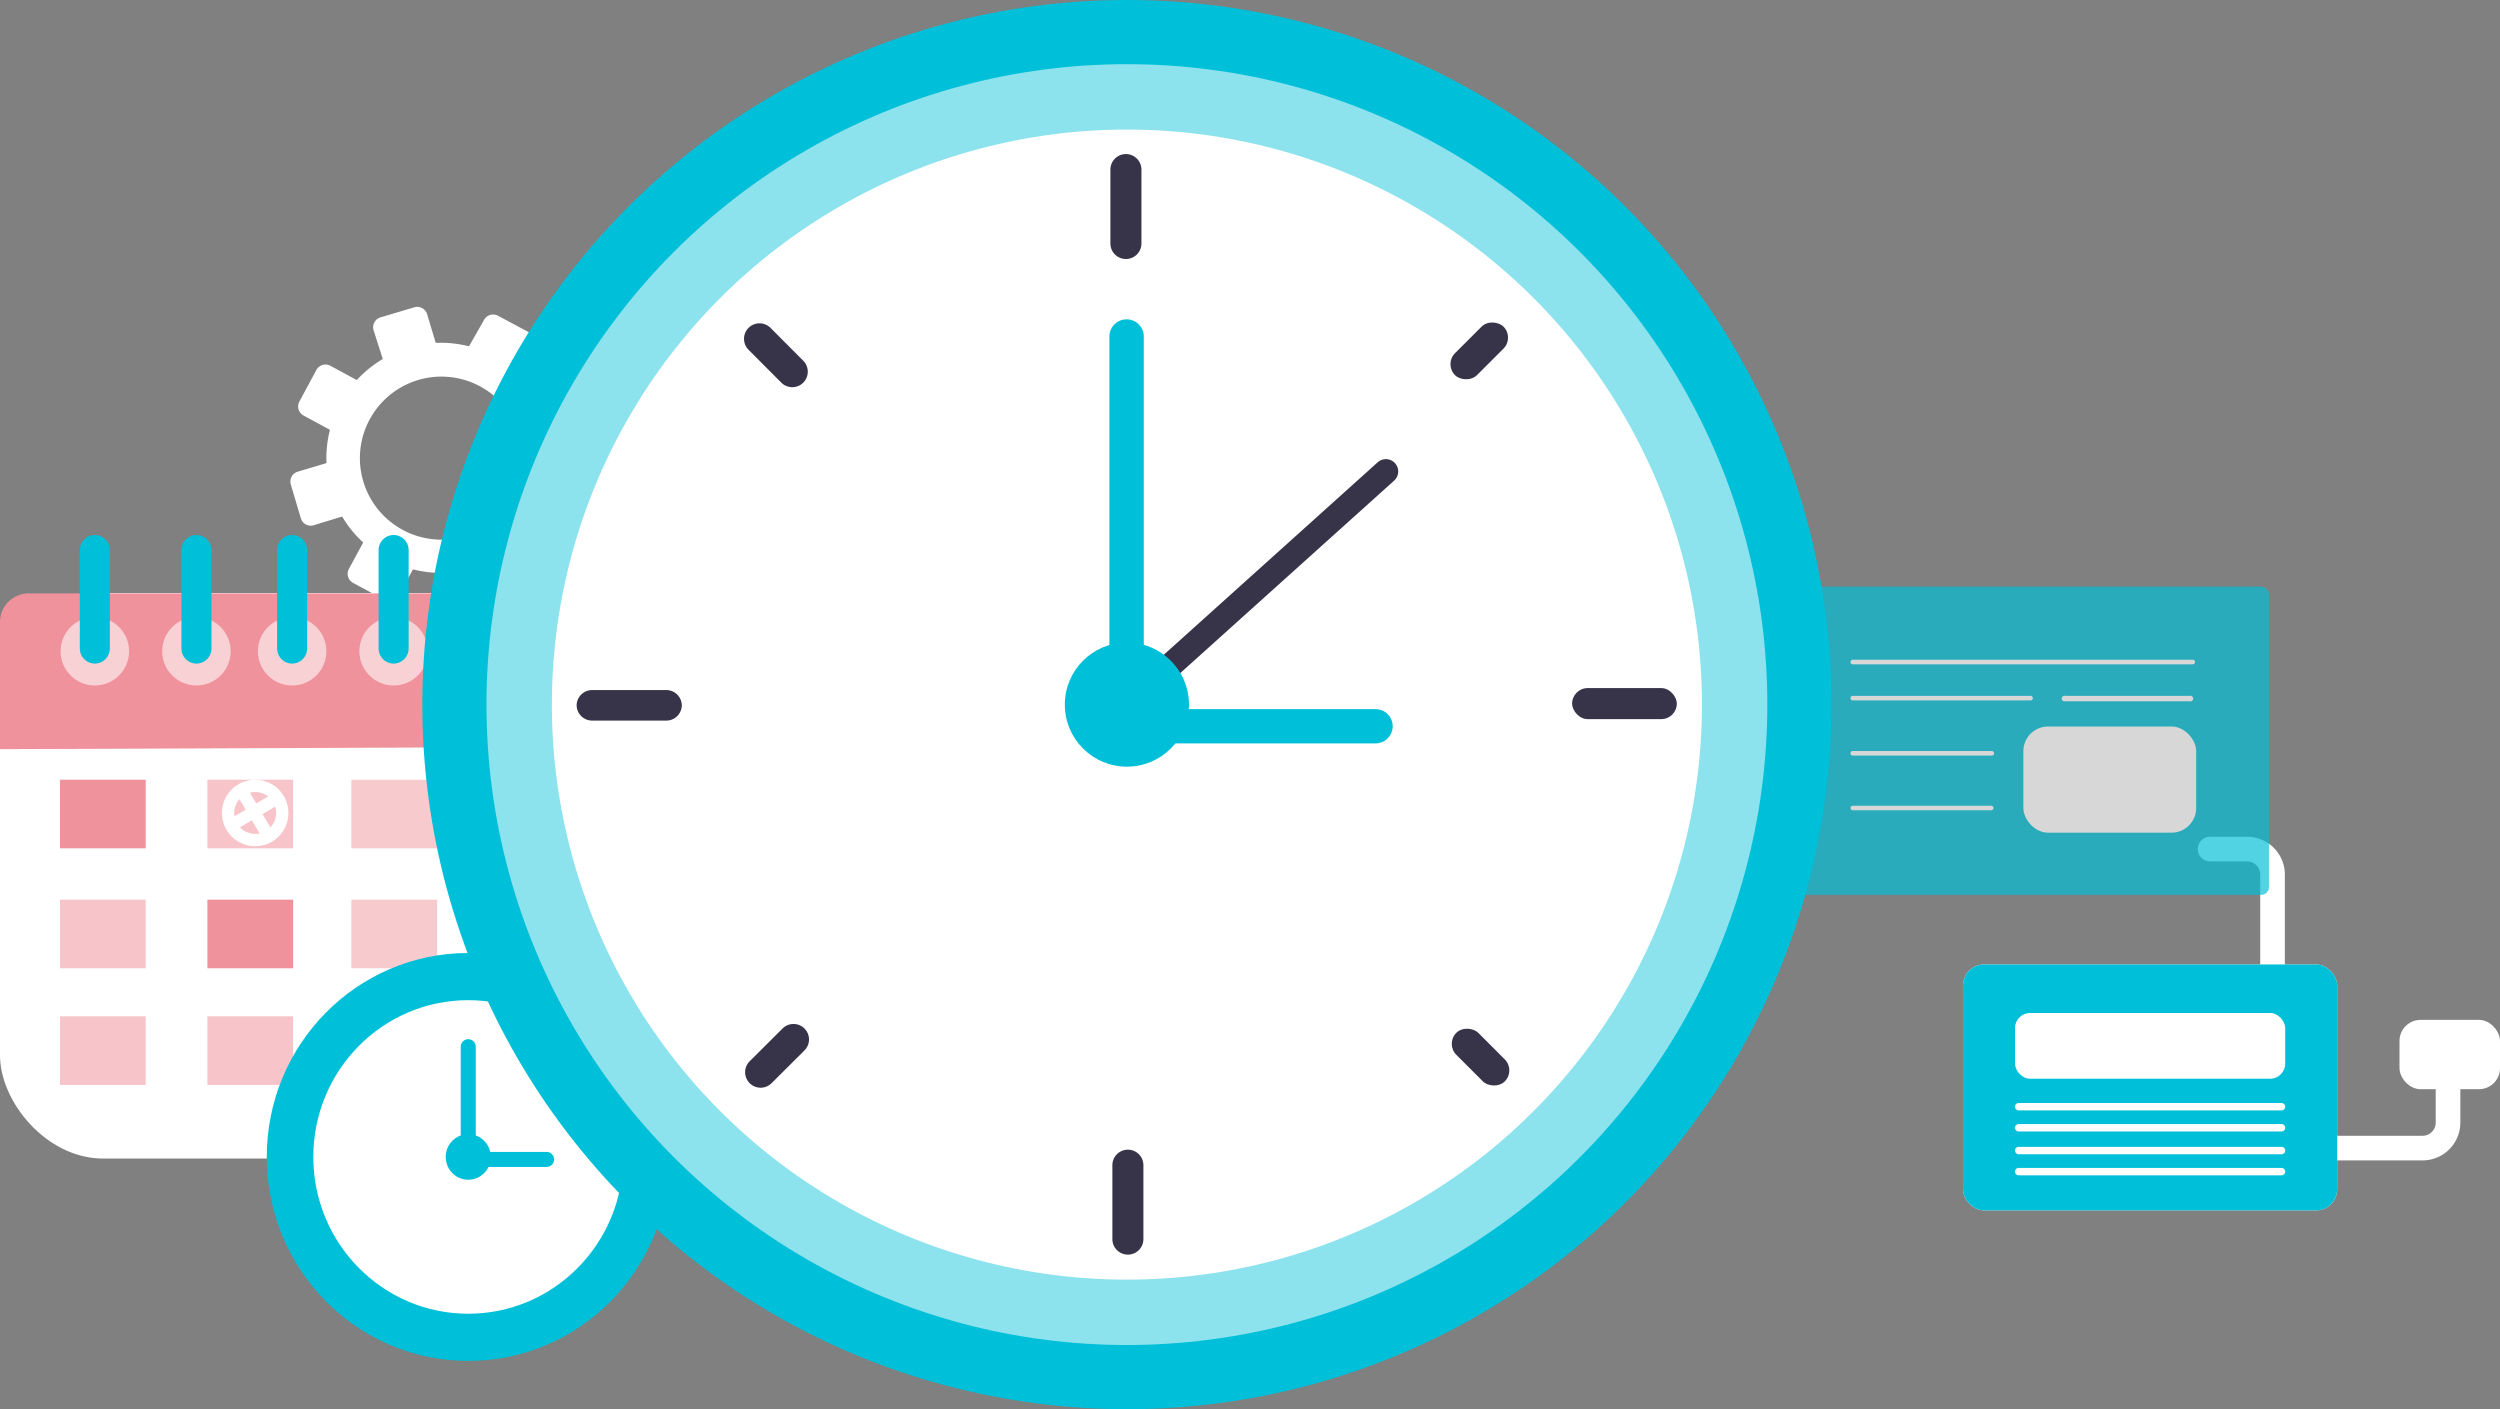
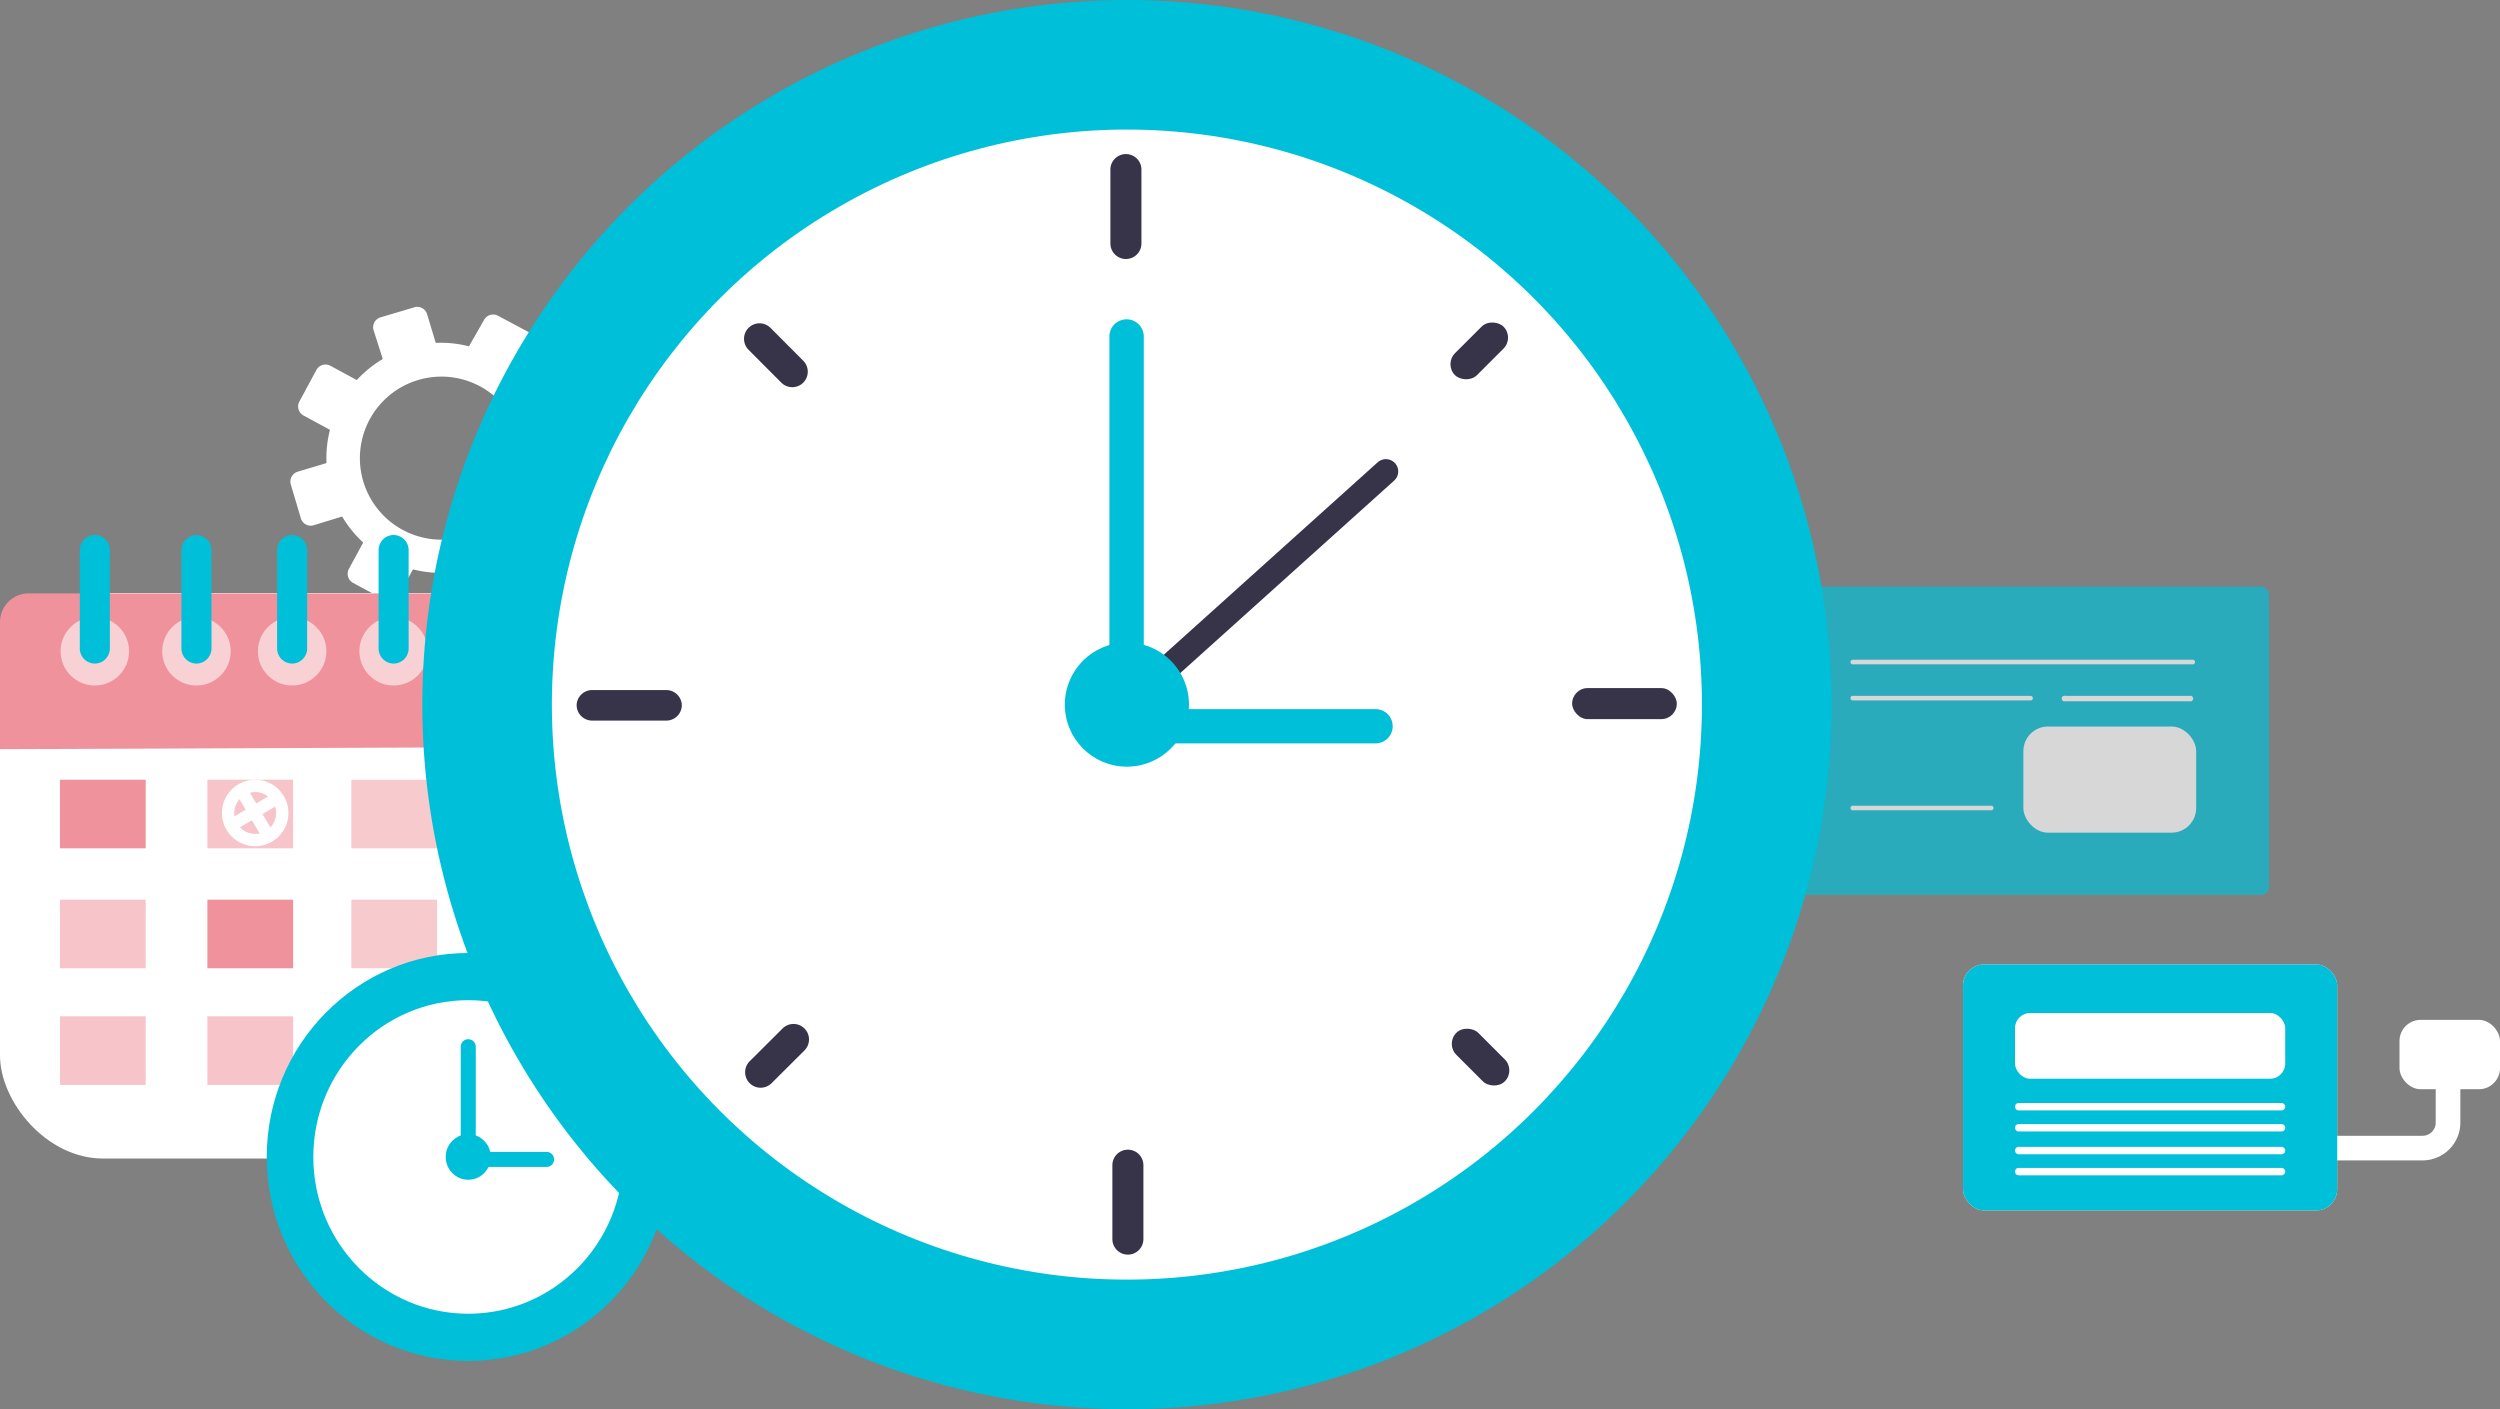
<svg xmlns="http://www.w3.org/2000/svg" id="OBJECTS" viewBox="0 0 202.99 114.42">
  <rect x="0" y="0" width="202.99" height="114.42" fill="#808080" stroke="none" />
  <defs>
    <style>.cls-1,.cls-12,.cls-9{fill:#fff;}.cls-2,.cls-3,.cls-5,.cls-7{fill:#ef929c;}.cls-3,.cls-6{opacity:0.54;}.cls-12,.cls-3,.cls-5,.cls-7,.cls-9{isolation:isolate;}.cls-4{opacity:0.98;}.cls-5{opacity:0.5;}.cls-7{opacity:0.43;}.cls-14,.cls-15,.cls-8{fill:none;stroke-linecap:round;stroke-miterlimit:10;}.cls-15,.cls-8{stroke:#fff;}.cls-9{opacity:0.58;}.cls-10{fill:#00bfd8;}.cls-11{fill:#3e479b;}.cls-12{opacity:0.55;}.cls-13{fill:#373449;}.cls-14{stroke:#373449;}.cls-14,.cls-15{stroke-width:2px;}.cls-16{opacity:0.68;}</style>
  </defs>
  <title>details-1-office-worker</title>
  <path class="cls-1" d="M59,58.15L56.86,57a9.31,9.31,0,0,0,.28-2.7l2.34-.7a0.84,0.84,0,0,0,.57-1L59.22,49.8a0.84,0.84,0,0,0-1-.57l-2.34.7a9.3,9.3,0,0,0-1.71-2.11l1.16-2.14A0.84,0.84,0,0,0,55,44.54h0l-2.64-1.41a0.84,0.84,0,0,0-1.14.34h0L50,45.61a9.3,9.3,0,0,0-2.7-.28L46.6,43a0.84,0.84,0,0,0-1-.57l-2.79.83a0.84,0.84,0,0,0-.57,1L43,46.64a9.3,9.3,0,0,0-2.11,1.71l-2.14-1.16a0.84,0.84,0,0,0-1.14.34h0l-1.38,2.56a0.84,0.84,0,0,0,.34,1.14h0l2.14,1.16a9.3,9.3,0,0,0-.28,2.7l-2.34.7a0.84,0.84,0,0,0-.57,1l0.83,2.79a0.84,0.84,0,0,0,1,.57l2.35-.72a9.3,9.3,0,0,0,1.71,2.11l-1.16,2.14a0.84,0.84,0,0,0,.34,1.14h0l2.56,1.38a0.84,0.84,0,0,0,1.14-.34h0l1.16-2.14a9.3,9.3,0,0,0,2.7.28l0.7,2.34a0.84,0.84,0,0,0,1,.57l2.79-.83a0.84,0.84,0,0,0,.57-1l-0.7-2.34A9.3,9.3,0,0,0,54.62,61l2.14,1.16a0.84,0.84,0,0,0,1.14-.34h0l1.38-2.56A0.84,0.84,0,0,0,59,58.15ZM44.59,60.5a6.62,6.62,0,1,1,9-2.67,6.62,6.62,0,0,1-9,2.67Z" transform="translate(-11.92 -17.49)" />
  <rect class="cls-1" y="48.15" width="62.9" height="45.92" rx="8.38" ry="8.38" />
  <path class="cls-2" d="M11.92,78.32V68a2.33,2.33,0,0,1,2.33-2.33H72.48A2.33,2.33,0,0,1,74.81,68h0V78.07Z" transform="translate(-11.92 -17.49)" />
  <rect class="cls-2" x="4.87" y="63.31" width="6.96" height="5.57" />
  <rect class="cls-3" x="4.87" y="73.05" width="6.96" height="5.57" />
  <rect class="cls-3" x="4.87" y="82.52" width="6.96" height="5.57" />
  <rect class="cls-3" x="16.84" y="63.31" width="6.96" height="5.57" />
  <rect class="cls-2" x="16.84" y="73.05" width="6.96" height="5.57" />
  <rect class="cls-3" x="16.84" y="82.52" width="6.96" height="5.57" />
  <g class="cls-4">
    <rect class="cls-5" x="28.53" y="63.31" width="6.96" height="5.57" />
    <rect class="cls-5" x="28.53" y="73.05" width="6.96" height="5.57" />
    <rect class="cls-2" x="28.53" y="82.52" width="6.96" height="5.57" />
  </g>
  <g class="cls-6">
    <rect class="cls-2" x="40.49" y="63.31" width="6.96" height="5.57" />
    <rect class="cls-2" x="40.49" y="73.05" width="6.96" height="5.57" />
    <rect class="cls-2" x="40.49" y="82.52" width="6.96" height="5.57" />
  </g>
  <rect class="cls-7" x="51.9" y="63.31" width="6.96" height="5.57" />
  <rect class="cls-2" x="51.9" y="73.05" width="6.96" height="5.57" />
  <rect class="cls-7" x="51.9" y="82.52" width="6.96" height="5.57" />
  <circle class="cls-8" cx="20.72" cy="66.01" r="2.2" />
  <line class="cls-8" x1="19.71" y1="64.36" x2="21.55" y2="67.48" />
  <line class="cls-8" x1="22.19" y1="65" x2="19.07" y2="66.84" />
  <circle class="cls-9" cx="7.7" cy="52.88" r="2.78" />
  <path class="cls-10" d="M19.62,71.37h0a1.23,1.23,0,0,1-1.22-1.22v-8a1.23,1.23,0,0,1,1.22-1.22h0a1.23,1.23,0,0,1,1.22,1.22v8A1.23,1.23,0,0,1,19.62,71.37Z" transform="translate(-11.92 -17.49)" />
  <circle class="cls-9" cx="15.95" cy="52.88" r="2.78" />
  <path class="cls-10" d="M27.87,71.37h0a1.23,1.23,0,0,1-1.22-1.22v-8a1.23,1.23,0,0,1,1.22-1.22h0a1.23,1.23,0,0,1,1.22,1.22v8A1.23,1.23,0,0,1,27.87,71.37Z" transform="translate(-11.92 -17.49)" />
  <circle class="cls-9" cx="23.72" cy="52.88" r="2.78" />
  <path class="cls-10" d="M35.64,71.37h0a1.23,1.23,0,0,1-1.22-1.22v-8a1.23,1.23,0,0,1,1.22-1.22h0a1.23,1.23,0,0,1,1.22,1.22v8A1.23,1.23,0,0,1,35.64,71.37Z" transform="translate(-11.92 -17.49)" />
  <circle class="cls-9" cx="31.96" cy="52.88" r="2.78" />
  <path class="cls-10" d="M43.88,71.37h0a1.23,1.23,0,0,1-1.22-1.22v-8a1.23,1.23,0,0,1,1.22-1.22h0a1.23,1.23,0,0,1,1.22,1.2v8a1.23,1.23,0,0,1-1.22,1.24h0Z" transform="translate(-11.92 -17.49)" />
  <circle class="cls-9" cx="39.71" cy="52.88" r="2.78" />
  <path class="cls-11" d="M51.63,71.37h0a1.23,1.23,0,0,1-1.22-1.22v-8a1.23,1.23,0,0,1,1.22-1.22h0a1.23,1.23,0,0,1,1.22,1.22v8A1.23,1.23,0,0,1,51.63,71.37Z" transform="translate(-11.92 -17.49)" />
  <circle class="cls-9" cx="47.95" cy="52.88" r="2.78" />
  <path class="cls-11" d="M59.87,71.37h0a1.23,1.23,0,0,1-1.22-1.22v-8a1.23,1.23,0,0,1,1.22-1.22h0a1.23,1.23,0,0,1,1.23,1.2v8a1.23,1.23,0,0,1-1.22,1.24h0Z" transform="translate(-11.92 -17.49)" />
  <circle class="cls-9" cx="55.72" cy="52.88" r="2.78" />
  <path class="cls-11" d="M67.64,71.37h0a1.23,1.23,0,0,1-1.22-1.22v-8a1.23,1.23,0,0,1,1.22-1.22h0a1.23,1.23,0,0,1,1.22,1.22v8A1.23,1.23,0,0,1,67.64,71.37Z" transform="translate(-11.92 -17.49)" />
  <ellipse class="cls-10" cx="38.02" cy="93.94" rx="16.36" ry="16.56" />
  <ellipse class="cls-1" cx="38.02" cy="93.94" rx="12.58" ry="12.73" />
  <path class="cls-10" d="M49.94,101.87h0a0.61,0.61,0,0,1,.61.61v7.42a0.61,0.61,0,0,1-.61.61h0a0.61,0.61,0,0,1-.61-0.61v-7.42A0.61,0.61,0,0,1,49.94,101.87Z" transform="translate(-11.92 -17.49)" />
  <path class="cls-10" d="M56.91,111.63h0a0.61,0.61,0,0,1-.61.61H50.58a0.61,0.61,0,0,1-.61-0.61h0a0.61,0.61,0,0,1,.61-0.61H56.3A0.61,0.61,0,0,1,56.91,111.63Z" transform="translate(-11.92 -17.49)" />
  <ellipse class="cls-10" cx="38.02" cy="93.94" rx="1.83" ry="1.85" />
  <circle class="cls-10" cx="91.5" cy="57.21" r="57.21" />
-   <circle class="cls-12" cx="91.5" cy="57.21" r="52" />
  <circle class="cls-1" cx="91.5" cy="57.21" r="46.69" />
  <path class="cls-13" d="M103.34,30h0a1.26,1.26,0,0,1,1.26,1.26v6a1.26,1.26,0,0,1-1.26,1.26h0a1.26,1.26,0,0,1-1.26-1.26v-6A1.26,1.26,0,0,1,103.34,30Z" transform="translate(-11.92 -17.49)" />
  <path class="cls-13" d="M103.5,110.84h0a1.26,1.26,0,0,1,1.26,1.26v6a1.26,1.26,0,0,1-1.26,1.26h0a1.26,1.26,0,0,1-1.26-1.26v-6A1.26,1.26,0,0,1,103.5,110.84Z" transform="translate(-11.92 -17.49)" />
  <rect class="cls-13" x="127.65" y="55.87" width="8.5" height="2.52" rx="1.26" ry="1.26" />
  <path class="cls-13" d="M67.28,74.78h0A1.26,1.26,0,0,1,66,76H60a1.26,1.26,0,0,1-1.26-1.26h0A1.26,1.26,0,0,1,60,73.52h6A1.26,1.26,0,0,1,67.28,74.78Z" transform="translate(-11.92 -17.49)" />
  <rect class="cls-13" x="129.24" y="44.72" width="5.57" height="2.52" rx="1.26" ry="1.26" transform="translate(-5.78 89.29) rotate(-44.98)" />
  <path class="cls-13" d="M77.24,101h0a1.26,1.26,0,0,1,0,1.78l-2.67,2.66a1.26,1.26,0,0,1-1.78,0h0a1.26,1.26,0,0,1,0-1.78L75.46,101A1.26,1.26,0,0,1,77.24,101Z" transform="translate(-11.92 -17.49)" />
  <rect class="cls-13" x="130.88" y="100.54" width="2.52" height="5.57" rx="1.26" ry="1.26" transform="translate(-46.29 106.15) rotate(-44.98)" />
  <path class="cls-13" d="M77.14,48.56h0a1.26,1.26,0,0,1-1.78,0l-2.66-2.67a1.26,1.26,0,0,1,0-1.78h0a1.26,1.26,0,0,1,1.78,0l2.66,2.67A1.26,1.26,0,0,1,77.14,48.56Z" transform="translate(-11.92 -17.49)" />
  <path class="cls-10" d="M103.4,43.42h0a1.39,1.39,0,0,1,1.39,1.39V74a1.39,1.39,0,0,1-1.39,1.39h0A1.39,1.39,0,0,1,102,74V44.81A1.39,1.39,0,0,1,103.4,43.42Z" transform="translate(-11.92 -17.49)" />
  <path class="cls-10" d="M125,76.46h0a1.39,1.39,0,0,1-1.39,1.39H103.41A1.39,1.39,0,0,1,102,76.46h0a1.39,1.39,0,0,1,1.39-1.39h20.17A1.39,1.39,0,0,1,125,76.46Z" transform="translate(-11.92 -17.49)" />
  <line class="cls-14" x1="112.53" y1="38.28" x2="91.66" y2="57.06" />
  <circle class="cls-10" cx="91.5" cy="57.21" r="5.04" />
  <path class="cls-15" d="M210.69,105.64v3a2.07,2.07,0,0,1-2.07,2.07h-7.21" transform="translate(-11.92 -17.49)" />
-   <path class="cls-15" d="M191.37,86.43h3a2.07,2.07,0,0,1,2.07,2.07h0v7.21" transform="translate(-11.92 -17.49)" />
  <rect class="cls-1" x="159.39" y="78.31" width="30.38" height="19.97" rx="1.71" ry="1.71" />
  <rect class="cls-10" x="159.39" y="78.31" width="30.38" height="19.97" rx="1.71" ry="1.71" />
  <rect class="cls-1" x="163.61" y="82.25" width="21.94" height="5.34" rx="1.23" ry="1.23" />
  <path class="cls-1" d="M175.83,107.65h21.34a0.3,0.3,0,0,0,.3-0.3h0a0.3,0.3,0,0,0-.3-0.3H175.83a0.3,0.3,0,0,0-.3.3h0a0.3,0.3,0,0,0,.3.3h0Z" transform="translate(-11.92 -17.49)" />
  <path class="cls-1" d="M175.83,109.36h21.34a0.3,0.3,0,0,0,.3-0.3h0a0.3,0.3,0,0,0-.3-0.3H175.83a0.3,0.3,0,0,0-.3.3h0a0.3,0.3,0,0,0,.3.3h0Z" transform="translate(-11.92 -17.49)" />
  <path class="cls-1" d="M175.83,111.21h21.34a0.3,0.3,0,0,0,.3-0.3h0a0.3,0.3,0,0,0-.3-0.3H175.83a0.3,0.3,0,0,0-.3.3h0a0.3,0.3,0,0,0,.3.3h0Z" transform="translate(-11.92 -17.49)" />
  <path class="cls-1" d="M175.83,112.92h21.34a0.3,0.3,0,0,0,.3-0.3h0a0.3,0.3,0,0,0-.3-0.3H175.83a0.3,0.3,0,0,0-.3.3h0a0.3,0.3,0,0,0,.3.3h0Z" transform="translate(-11.92 -17.49)" />
  <rect class="cls-1" x="194.83" y="82.81" width="8.16" height="5.63" rx="1.71" ry="1.71" />
  <g class="cls-16">
    <rect class="cls-10" x="145.28" y="47.63" width="38.95" height="25.03" rx="0.62" ry="0.62" />
    <path class="cls-1" d="M190,71.43H162.32a0.19,0.19,0,0,1,0-.37H190A0.19,0.19,0,0,1,190,71.43Z" transform="translate(-11.92 -17.49)" />
-     <path class="cls-1" d="M173.64,78.84H162.32a0.19,0.19,0,0,1,0-.37h11.32a0.19,0.19,0,0,1,.19.19A0.18,0.18,0,0,1,173.64,78.84Z" transform="translate(-11.92 -17.49)" />
    <path class="cls-1" d="M173.64,83.28H162.32a0.19,0.19,0,0,1,0-.37h11.32A0.19,0.19,0,0,1,173.64,83.28Z" transform="translate(-11.92 -17.49)" />
    <path class="cls-1" d="M176.79,74.36H162.32a0.19,0.19,0,0,1,0-.37h14.47a0.19,0.19,0,0,1,.19.19A0.18,0.18,0,0,1,176.79,74.36Z" transform="translate(-11.92 -17.49)" />
    <path class="cls-1" d="M189.7,74.43H179.62a0.23,0.23,0,1,1,0-.44H189.7A0.23,0.23,0,1,1,189.7,74.43Z" transform="translate(-11.92 -17.49)" />
    <rect class="cls-1" x="164.29" y="58.99" width="14.03" height="8.62" rx="2" ry="2" />
  </g>
</svg>